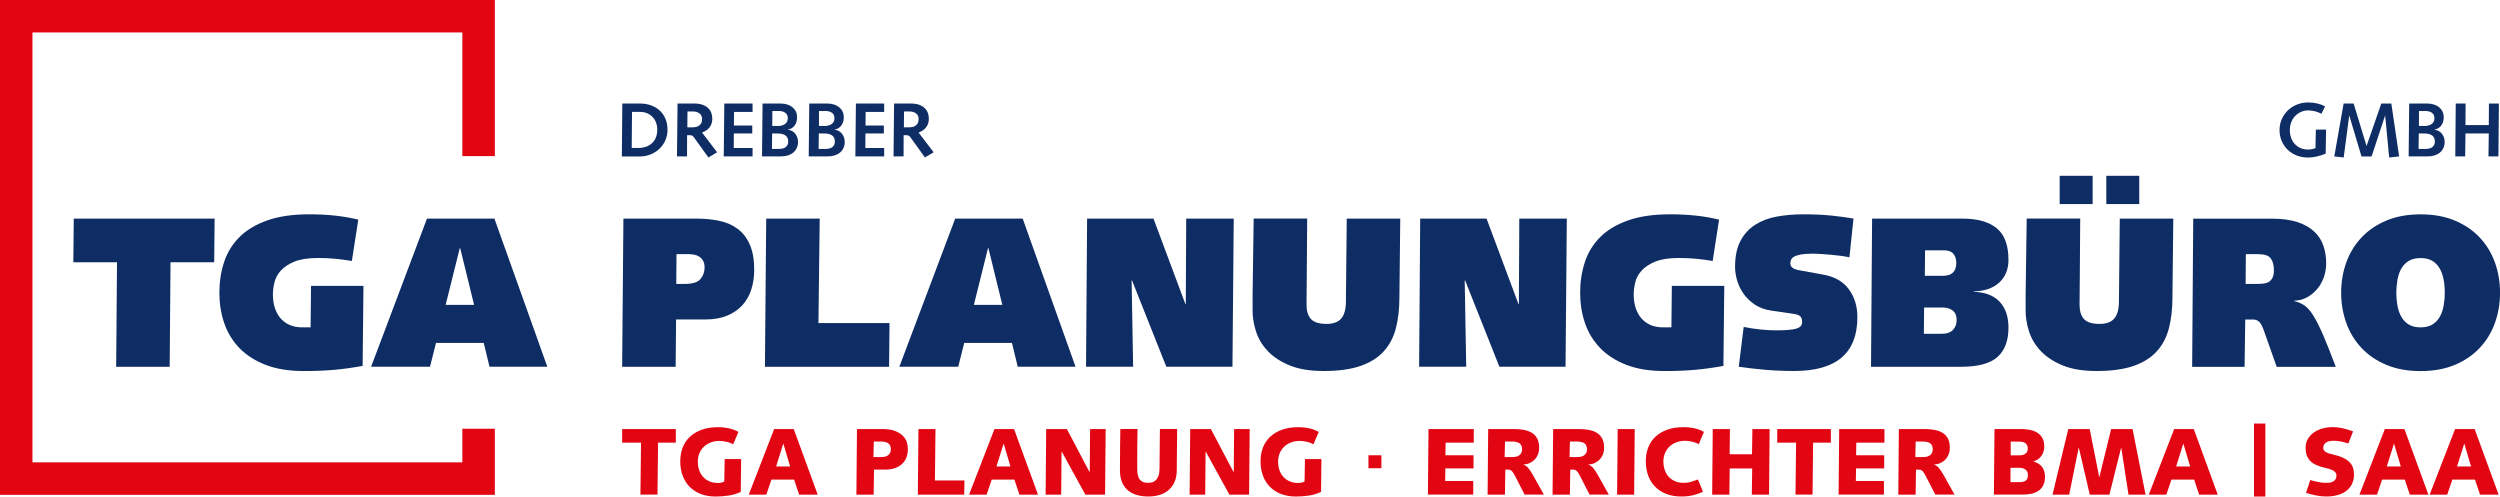
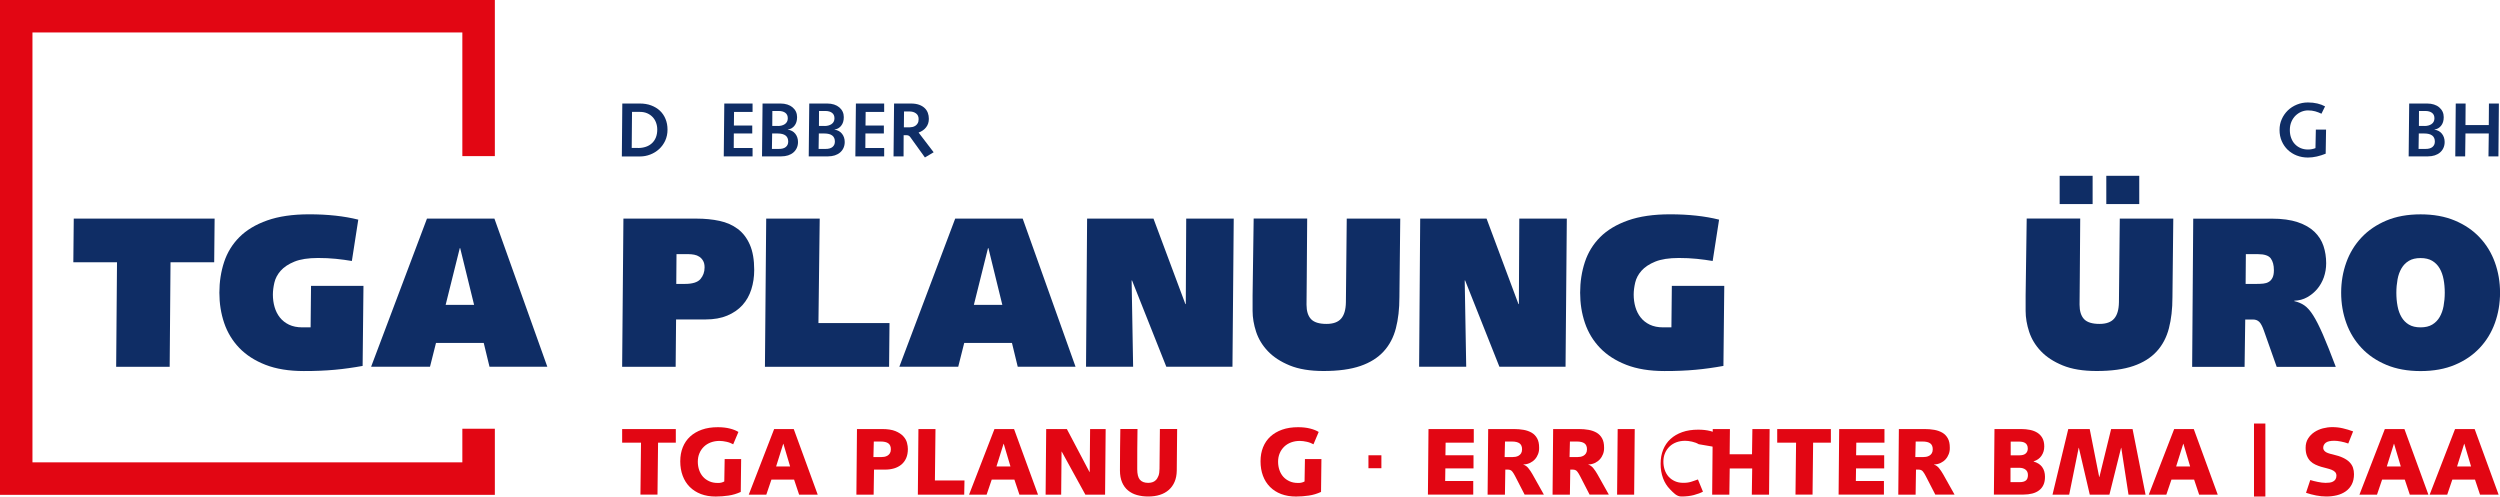
<svg xmlns="http://www.w3.org/2000/svg" id="Ebene_1" viewBox="0 0 650.81 129.26">
  <defs>
    <style>.cls-1{fill:none;}.cls-2{fill:#e20613;}.cls-3{fill:#0f2d65;}.cls-4{fill:#0f2d65;}</style>
  </defs>
  <path class="cls-4" d="M162.29,56.91h19.06c2.15,0,4.14.2,5.96.59,1.82.39,3.4,1.09,4.74,2.09,1.34,1,2.39,2.37,3.15,4.1.76,1.73,1.14,3.93,1.14,6.6,0,1.78-.25,3.46-.75,5.04s-1.27,2.95-2.31,4.1c-1.04,1.15-2.36,2.06-3.96,2.73-1.6.67-3.47,1-5.63,1h-7.69l-.11,12.32h-13.93l.33-38.56ZM176.06,73.91h2.23c1.97,0,3.32-.42,4.04-1.25.72-.84,1.09-1.85,1.09-3.04,0-.71-.13-1.28-.39-1.73-.26-.45-.58-.8-.98-1.06-.39-.26-.84-.44-1.34-.53-.5-.09-.99-.14-1.48-.14h-3.12l-.06,7.75Z" />
  <path class="cls-4" d="M199.46,56.91h13.93l-.33,27.2h18.5l-.11,11.37h-32.32l.33-38.56Z" />
  <path class="cls-4" d="M248.67,56.91h17.56l13.76,38.56h-15.05l-1.5-6.19h-12.43l-1.56,6.19h-15.33l14.54-38.56ZM253.52,79.37h7.41l-3.62-14.77h-.11l-3.68,14.77Z" />
  <path class="cls-4" d="M283,56.91h17.28l8.3,22.24h.11l.11-22.24h12.37l-.33,38.56h-17.22l-8.92-22.46h-.11l.39,22.46h-12.26l.28-38.56Z" />
  <path class="cls-4" d="M340.29,56.91l-.11,15.38c0,1.19,0,2.36-.03,3.51-.02,1.15-.03,2.32-.03,3.51,0,1.67.39,2.93,1.17,3.76s2.12,1.25,4.01,1.25c1.75,0,3.02-.45,3.82-1.37.8-.91,1.22-2.33,1.25-4.26l.22-21.79h13.93l-.22,20.51c0,3.01-.31,5.69-.92,8.05-.61,2.36-1.67,4.37-3.18,6.02s-3.52,2.92-6.05,3.79c-2.53.87-5.72,1.31-9.58,1.31-3.53,0-6.47-.48-8.83-1.45-2.36-.97-4.25-2.2-5.68-3.71-1.43-1.5-2.45-3.19-3.06-5.04-.61-1.86-.92-3.68-.92-5.46v-3.96c0-1.49.02-2.93.06-4.35l.22-15.72h13.93Z" />
  <path class="cls-4" d="M369.71,56.91h17.28l8.3,22.24h.11l.11-22.24h12.37l-.33,38.56h-17.22l-8.92-22.46h-.11l.39,22.46h-12.26l.28-38.56Z" />
  <path class="cls-4" d="M448.63,95.26c-1.23.22-2.43.42-3.62.58-1.19.17-2.4.31-3.62.42-1.23.11-2.5.2-3.82.25-1.32.06-2.74.08-4.26.08-3.86,0-7.18-.54-9.95-1.62-2.77-1.08-5.04-2.54-6.83-4.4-1.78-1.86-3.09-4.02-3.93-6.49s-1.25-5.1-1.25-7.89.41-5.48,1.23-7.97c.82-2.49,2.15-4.65,3.98-6.49,1.84-1.84,4.25-3.29,7.25-4.35,2.99-1.06,6.64-1.59,10.95-1.59,4.83,0,9.08.47,12.76,1.39l-1.67,10.76c-1.3-.22-2.68-.41-4.15-.56-1.47-.15-3.02-.22-4.65-.22-2.56,0-4.62.32-6.16.95-1.54.63-2.73,1.42-3.57,2.37s-1.38,1.98-1.64,3.09c-.26,1.12-.39,2.16-.39,3.12,0,1.15.15,2.24.45,3.26.3,1.02.75,1.92,1.37,2.7.61.78,1.4,1.4,2.37,1.87.97.46,2.12.7,3.46.7h2.17l.11-10.81h13.65l-.22,20.84Z" />
-   <path class="cls-4" d="M453.92,85.11c1.49.3,2.96.52,4.43.67,1.47.15,2.83.22,4.1.22,2.53,0,4.27-.16,5.24-.47s1.45-.86,1.45-1.64-.17-1.26-.5-1.56c-.33-.3-.87-.5-1.62-.61l-5.8-.84c-1.78-.26-3.28-.81-4.49-1.64-1.21-.84-2.18-1.8-2.93-2.9-.74-1.1-1.28-2.25-1.62-3.46-.33-1.21-.5-2.33-.5-3.37,0-2.75.46-5.01,1.39-6.77s2.2-3.17,3.82-4.21c1.62-1.04,3.5-1.76,5.66-2.15,2.15-.39,4.48-.59,6.97-.59,2.64,0,5.04.11,7.22.33,2.17.22,4.1.48,5.77.78l-1.06,10.09c-.67-.15-1.42-.28-2.26-.39s-1.69-.2-2.56-.28c-.87-.07-1.73-.14-2.56-.2s-1.61-.08-2.31-.08c-1.26,0-2.27.08-3.01.22-.74.15-1.31.33-1.7.56-.39.22-.65.48-.78.78-.13.3-.2.61-.2.95,0,.41.15.76.45,1.06.3.3.87.54,1.73.72l6.41,1.17c2.93.52,5.15,1.78,6.63,3.79,1.49,2.01,2.23,4.44,2.23,7.3,0,9.33-5.48,13.99-16.44,13.99-2.71,0-5.29-.11-7.75-.33-2.45-.22-4.68-.48-6.69-.78l1.28-10.37Z" />
-   <path class="cls-4" d="M487.36,56.91h23.57c3.83,0,6.77.83,8.83,2.48,2.06,1.65,3.09,4.41,3.09,8.28,0,2.45-.8,4.41-2.4,5.88-1.6,1.47-3.81,2.24-6.63,2.31v.11c2.9.08,5.13.92,6.69,2.54s2.34,3.87,2.34,6.77c0,3.42-.96,5.97-2.87,7.66-1.91,1.69-5.06,2.54-9.45,2.54h-23.46l.28-38.56ZM500.84,86.9h4.51c1.41,0,2.43-.34,3.06-1.03s.95-1.51.95-2.48c0-1.19-.34-2.04-1.03-2.56-.69-.52-1.59-.78-2.7-.78h-4.74l-.06,6.86ZM501.07,71.79h4.74c2.3,0,3.46-1.11,3.46-3.34,0-.97-.25-1.75-.75-2.37s-1.37-.92-2.59-.92h-4.79l-.06,6.63Z" />
  <path class="cls-4" d="M541.53,56.91l-.11,15.38c0,1.19,0,2.36-.03,3.51-.02,1.15-.03,2.32-.03,3.51,0,1.67.39,2.93,1.17,3.76s2.12,1.25,4.01,1.25c1.75,0,3.02-.45,3.82-1.37.8-.91,1.22-2.33,1.25-4.26l.22-21.79h13.93l-.22,20.51c0,3.01-.31,5.69-.92,8.05-.61,2.36-1.67,4.37-3.18,6.02s-3.52,2.92-6.05,3.79c-2.53.87-5.72,1.31-9.58,1.31-3.53,0-6.47-.48-8.83-1.45-2.36-.97-4.25-2.2-5.68-3.71-1.43-1.5-2.45-3.19-3.06-5.04-.61-1.86-.92-3.68-.92-5.46v-3.96c0-1.49.02-2.93.06-4.35l.22-15.72h13.93ZM536.18,45.77h8.58v7.36h-8.58v-7.36ZM548.32,45.77h8.58v7.36h-8.58v-7.36Z" />
  <path class="cls-4" d="M570.67,95.48l.28-38.56h20.4c2.71,0,4.98.31,6.8.92,1.82.61,3.28,1.45,4.37,2.51s1.88,2.29,2.34,3.68c.46,1.39.7,2.89.7,4.49,0,1.3-.21,2.53-.61,3.68-.41,1.15-.99,2.16-1.73,3.04-.74.87-1.62,1.59-2.62,2.15-1,.56-2.12.86-3.34.89v.11c.97.22,1.83.58,2.59,1.09s1.53,1.37,2.31,2.59c.78,1.23,1.63,2.91,2.56,5.04.93,2.14,2.04,4.93,3.34,8.39h-15.38l-3.29-9.31c-.41-1.19-.83-1.99-1.25-2.4-.43-.41-.96-.61-1.59-.61h-2.06l-.17,12.32h-13.65ZM584.6,73.91h2.84c.63,0,1.22-.03,1.76-.08.54-.06,1.01-.2,1.42-.45.41-.24.73-.6.97-1.09.24-.48.36-1.13.36-1.95,0-1.3-.27-2.32-.81-3.06-.54-.74-1.66-1.12-3.37-1.12h-3.12l-.06,7.75Z" />
  <path class="cls-4" d="M609.46,76.2c0-2.79.45-5.42,1.34-7.89s2.21-4.63,3.96-6.49c1.75-1.86,3.9-3.32,6.46-4.4,2.56-1.08,5.54-1.62,8.92-1.62s6.35.54,8.92,1.62c2.56,1.08,4.72,2.54,6.46,4.4,1.75,1.86,3.07,4.02,3.96,6.49s1.34,5.1,1.34,7.89-.45,5.42-1.34,7.89-2.21,4.63-3.96,6.49c-1.75,1.86-3.9,3.33-6.46,4.4-2.56,1.08-5.54,1.62-8.92,1.62s-6.35-.54-8.92-1.62-4.72-2.54-6.46-4.4c-1.75-1.86-3.07-4.02-3.96-6.49s-1.34-5.1-1.34-7.89ZM636.43,76.2c0-1.23-.1-2.39-.31-3.48-.21-1.1-.55-2.05-1.03-2.87-.48-.82-1.12-1.47-1.92-1.95-.8-.48-1.81-.72-3.04-.72s-2.24.24-3.04.72c-.8.48-1.44,1.13-1.92,1.95-.48.82-.83,1.77-1.03,2.87s-.31,2.26-.31,3.48.1,2.39.31,3.48c.2,1.1.55,2.05,1.03,2.87.48.82,1.12,1.47,1.92,1.95.8.48,1.81.72,3.04.72s2.24-.24,3.04-.72c.8-.48,1.44-1.13,1.92-1.95.48-.82.83-1.77,1.03-2.87.2-1.09.31-2.26.31-3.48Z" />
  <path class="cls-3" d="M30.46,68.28h-11.37l.11-11.37h36.67l-.11,11.37h-11.37l-.22,27.2h-13.93l.22-27.2Z" />
  <path class="cls-3" d="M94.39,95.26c-1.23.22-2.43.42-3.62.58-1.19.17-2.4.31-3.62.42s-2.5.2-3.82.25c-1.32.06-2.74.08-4.26.08-3.86,0-7.18-.54-9.95-1.62-2.77-1.08-5.04-2.54-6.83-4.4-1.78-1.86-3.09-4.02-3.93-6.49s-1.25-5.1-1.25-7.89.41-5.48,1.23-7.97c.82-2.49,2.15-4.65,3.98-6.49,1.84-1.84,4.25-3.29,7.24-4.35,2.99-1.06,6.64-1.59,10.95-1.59,4.83,0,9.08.47,12.76,1.39l-1.67,10.76c-1.3-.22-2.68-.41-4.15-.56-1.47-.15-3.02-.22-4.65-.22-2.56,0-4.62.32-6.16.95-1.54.63-2.73,1.42-3.57,2.37s-1.38,1.98-1.64,3.09c-.26,1.12-.39,2.16-.39,3.12,0,1.15.15,2.24.45,3.26.3,1.02.75,1.92,1.37,2.7s1.4,1.4,2.37,1.87c.97.46,2.12.7,3.46.7h2.17l.11-10.81h13.65l-.22,20.84Z" />
  <path class="cls-3" d="M111.16,56.91h17.55l13.77,38.56h-15.05l-1.5-6.19h-12.43l-1.56,6.19h-15.33l14.54-38.56ZM116.01,79.37h7.41l-3.62-14.77h-.11l-3.68,14.77Z" />
  <path class="cls-3" d="M162.01,26.95h4.54c1.09,0,2.08.16,2.96.49s1.65.79,2.28,1.38c.63.6,1.12,1.31,1.46,2.15.35.84.52,1.76.52,2.79s-.2,2-.6,2.86c-.4.86-.93,1.59-1.6,2.2s-1.43,1.08-2.29,1.41c-.86.33-1.74.5-2.66.5h-4.74l.12-13.77ZM166.1,38.53c.74,0,1.42-.11,2.04-.32.62-.21,1.14-.52,1.58-.93.44-.4.78-.91,1.02-1.5.24-.6.36-1.28.36-2.05,0-.65-.11-1.26-.32-1.82-.21-.56-.51-1.05-.91-1.46-.39-.41-.86-.73-1.41-.97-.55-.23-1.16-.35-1.84-.35h-2.09l-.08,9.39h1.65Z" />
-   <path class="cls-3" d="M176.39,26.95h4.36c.84,0,1.55.11,2.14.32.59.21,1.07.5,1.45.86.38.36.65.78.83,1.26s.26,1,.26,1.54c0,.88-.24,1.62-.73,2.23-.48.61-1.13,1.06-1.94,1.35l3.92,5.13-2.27,1.35-3.82-5.31c-.23-.32-.53-.48-.92-.48h-.8l-.02,5.51h-2.61l.14-13.77ZM180.49,33.14c.19,0,.41-.03.67-.08.26-.05.51-.16.75-.31s.44-.37.61-.65c.17-.28.25-.64.25-1.09,0-.66-.23-1.16-.68-1.49-.45-.33-1-.5-1.65-.5h-1.47l-.04,4.12h1.57Z" />
  <path class="cls-3" d="M188.55,26.95h7.36v2.19h-4.82l-.04,3.54h4.78v2.07h-4.8l-.02,3.78h4.9v2.19h-7.5l.14-13.77Z" />
  <path class="cls-3" d="M198.5,26.95h4.7c.65,0,1.24.09,1.77.26.53.17.98.42,1.36.74.38.32.67.69.87,1.12s.3.91.3,1.42c0,.94-.23,1.69-.7,2.26s-1.03.89-1.71.96v.04c.84.13,1.49.49,1.95,1.08s.7,1.3.7,2.14c0,.57-.11,1.09-.32,1.55-.21.46-.51.86-.89,1.18-.38.33-.84.57-1.37.75-.54.17-1.13.26-1.78.26h-5.01l.14-13.77ZM202.68,38.77c.84.01,1.46-.15,1.88-.5.42-.34.63-.82.63-1.41,0-1.41-.92-2.11-2.77-2.11h-1.41l-.06,4.02h1.73ZM202.52,32.8c.33,0,.65-.04.96-.12s.58-.2.82-.36c.24-.16.43-.36.57-.62.14-.25.21-.55.21-.9,0-.64-.21-1.11-.64-1.43-.42-.32-1.01-.48-1.77-.48h-1.61l-.02,3.9h1.49Z" />
  <path class="cls-3" d="M210.66,26.95h4.7c.65,0,1.24.09,1.77.26.53.17.98.42,1.36.74.38.32.67.69.87,1.12s.3.91.3,1.42c0,.94-.23,1.69-.7,2.26s-1.03.89-1.71.96v.04c.84.13,1.49.49,1.95,1.08s.7,1.3.7,2.14c0,.57-.11,1.09-.32,1.55-.21.46-.51.86-.89,1.18-.38.33-.84.57-1.37.75-.54.17-1.13.26-1.78.26h-5.01l.14-13.77ZM214.83,38.77c.84.01,1.46-.15,1.88-.5.42-.34.63-.82.63-1.41,0-1.41-.92-2.11-2.77-2.11h-1.41l-.06,4.02h1.73ZM214.67,32.8c.33,0,.65-.04.96-.12s.58-.2.82-.36c.24-.16.43-.36.57-.62.14-.25.21-.55.21-.9,0-.64-.21-1.11-.64-1.43-.42-.32-1.01-.48-1.77-.48h-1.61l-.02,3.9h1.49Z" />
  <path class="cls-3" d="M222.81,26.95h7.36v2.19h-4.82l-.04,3.54h4.78v2.07h-4.8l-.02,3.78h4.9v2.19h-7.5l.14-13.77Z" />
  <path class="cls-3" d="M232.76,26.95h4.36c.84,0,1.55.11,2.14.32.59.21,1.07.5,1.45.86.38.36.65.78.83,1.26s.26,1,.26,1.54c0,.88-.24,1.62-.73,2.23-.48.61-1.13,1.06-1.94,1.35l3.92,5.13-2.27,1.35-3.82-5.31c-.23-.32-.53-.48-.92-.48h-.8l-.02,5.51h-2.61l.14-13.77ZM236.86,33.14c.19,0,.41-.03.67-.08.26-.05.51-.16.75-.31s.44-.37.61-.65c.17-.28.25-.64.25-1.09,0-.66-.23-1.16-.68-1.49-.45-.33-1-.5-1.65-.5h-1.47l-.04,4.12h1.57Z" />
  <path class="cls-3" d="M602.86,33.74h2.67l-.1,6.27c-.76.31-1.53.55-2.31.73-.78.18-1.55.27-2.31.27-1.05,0-2.02-.18-2.92-.53-.9-.35-1.67-.85-2.34-1.48-.66-.64-1.18-1.39-1.56-2.27s-.57-1.84-.57-2.89.19-1.95.58-2.82c.38-.87.91-1.62,1.57-2.27.66-.64,1.45-1.15,2.35-1.52.9-.37,1.86-.56,2.89-.56.89,0,1.71.09,2.46.27.75.18,1.42.43,2,.75l-.94,1.91c-.52-.25-1.06-.46-1.62-.62-.56-.16-1.2-.24-1.9-.24-.58,0-1.15.12-1.71.35-.56.23-1.06.57-1.51,1-.45.44-.81.97-1.08,1.6-.27.63-.41,1.34-.41,2.14s.11,1.45.34,2.07.54,1.16.96,1.6c.41.44.91.79,1.48,1.04s1.22.38,1.94.38c.37,0,.72-.03,1.05-.1.33-.07.63-.15.9-.26l.1-4.84Z" />
-   <path class="cls-3" d="M610.1,26.95h2.61l3.34,11h.04l3.82-11h2.61l2.03,13.77-2.59.28-1.04-10.86h-.04l-3.5,10.59h-2.63l-3.16-10.59h-.04l-1.43,10.86-2.45-.28,2.43-13.77Z" />
  <path class="cls-3" d="M627.16,26.95h4.7c.65,0,1.24.09,1.77.26.53.17.99.42,1.36.74s.67.69.87,1.12c.2.43.3.91.3,1.42,0,.94-.23,1.69-.7,2.26-.46.56-1.04.89-1.71.96v.04c.83.13,1.49.49,1.95,1.08.46.59.7,1.3.7,2.14,0,.57-.11,1.09-.32,1.55-.21.46-.51.86-.89,1.18-.38.33-.84.57-1.37.75-.54.17-1.13.26-1.78.26h-5.01l.14-13.77ZM631.34,38.77c.84.01,1.46-.15,1.88-.5.42-.34.63-.82.63-1.41,0-1.41-.92-2.11-2.77-2.11h-1.41l-.06,4.02h1.73ZM631.18,32.8c.33,0,.65-.04.96-.12.31-.08.58-.2.82-.36.24-.16.43-.36.57-.62.14-.25.21-.55.21-.9,0-.64-.21-1.11-.64-1.43s-1.01-.48-1.77-.48h-1.61l-.02,3.9h1.49Z" />
  <path class="cls-3" d="M639.29,26.95h2.57l-.04,5.61h6.07l.04-5.61h2.59l-.12,13.77h-2.59l.08-5.97h-6.07l-.08,5.97h-2.57l.12-13.77Z" />
  <path class="cls-2" d="M161.96,111.69h13.97v3.55h-4.62l-.15,13.52h-4.44l.15-13.52h-4.91v-3.55Z" />
  <path class="cls-2" d="M192.86,128.05c-1.04.48-2.1.8-3.2.96-1.09.16-2.21.25-3.34.25-1.43,0-2.72-.22-3.86-.65-1.14-.44-2.11-1.06-2.91-1.86-.8-.81-1.41-1.77-1.83-2.9s-.63-2.38-.63-3.76.22-2.55.65-3.64c.44-1.09,1.07-2.03,1.91-2.8.84-.77,1.86-1.37,3.07-1.8,1.21-.43,2.6-.64,4.16-.64,1.17,0,2.21.12,3.12.35s1.66.53,2.23.89l-1.36,3.21c-.23-.13-.49-.25-.79-.37-.3-.11-.6-.21-.93-.28-.32-.07-.64-.13-.96-.17s-.61-.06-.88-.06c-.81,0-1.55.13-2.25.38-.69.26-1.29.62-1.79,1.1-.5.48-.9,1.05-1.18,1.71-.29.67-.43,1.41-.43,2.23,0,.77.12,1.5.35,2.17.23.67.57,1.26,1.01,1.75.44.49.99.88,1.63,1.17s1.37.43,2.17.43c.4.02.74-.02,1.05-.11.3-.09.53-.19.68-.28l.1-5.82h4.29l-.1,8.56Z" />
  <path class="cls-2" d="M201.55,111.69h5.08l6.24,17.08h-4.84l-1.31-3.92h-5.9l-1.33,3.92h-4.57l6.61-17.08ZM202.04,121.44h3.65l-1.75-5.9h-.05l-1.85,5.9Z" />
  <path class="cls-2" d="M223.09,111.69h6.56c1.43,0,2.58.18,3.46.54.87.36,1.55.81,2.04,1.34.49.54.81,1.1.96,1.7.16.6.23,1.14.23,1.62,0,.91-.15,1.7-.44,2.37-.3.67-.71,1.23-1.25,1.68-.54.44-1.16.77-1.89.99-.72.21-1.51.32-2.37.32h-2.86l-.1,6.52h-4.49l.15-17.08ZM227.36,118.99h2c.26,0,.54-.02.84-.07.3-.05.57-.15.83-.3.25-.15.46-.35.63-.62.16-.26.25-.61.25-1.04,0-.71-.22-1.22-.65-1.54-.44-.32-1.1-.48-1.99-.48h-1.8l-.1,4.05Z" />
  <path class="cls-2" d="M239.09,111.69h4.44l-.15,13.38h7.7l-.07,3.7h-12.07l.15-17.08Z" />
  <path class="cls-2" d="M258.9,111.69h5.08l6.24,17.08h-4.84l-1.31-3.92h-5.9l-1.33,3.92h-4.57l6.61-17.08ZM259.4,121.44h3.65l-1.75-5.9h-.05l-1.85,5.9Z" />
  <path class="cls-2" d="M272.35,111.69h5.38l5.9,11.2h.05l.1-11.2h4.05l-.15,17.08h-5.13l-6.15-11.2h-.05l-.1,11.2h-4.05l.15-17.08Z" />
  <path class="cls-2" d="M296.12,111.69c-.03,1.74-.05,3.48-.06,5.22,0,1.74-.01,3.48-.01,5.22,0,1.3.23,2.22.7,2.76s1.19.81,2.16.81c.35,0,.69-.05,1.04-.15s.66-.28.94-.56c.28-.27.51-.65.69-1.12.18-.48.27-1.09.27-1.85l.1-10.34h4.49l-.1,10.86c-.02,1.1-.21,2.07-.57,2.9-.36.83-.86,1.53-1.51,2.1s-1.42,1-2.32,1.28c-.91.29-1.91.43-3.01.43s-2.05-.13-2.95-.38c-.9-.25-1.67-.65-2.33-1.2-.66-.54-1.17-1.24-1.54-2.1s-.56-1.89-.56-3.11c0-2.04,0-3.93.03-5.66.02-1.74.04-3.44.07-5.12h4.47Z" />
-   <path class="cls-2" d="M309.84,111.69h5.38l5.9,11.2h.05l.1-11.2h4.05l-.15,17.08h-5.13l-6.15-11.2h-.05l-.1,11.2h-4.05l.15-17.08Z" />
  <path class="cls-2" d="M343.92,128.05c-1.04.48-2.1.8-3.2.96-1.09.16-2.21.25-3.34.25-1.43,0-2.72-.22-3.86-.65s-2.11-1.06-2.91-1.86c-.8-.81-1.41-1.77-1.83-2.9s-.63-2.38-.63-3.76.22-2.55.65-3.64c.44-1.09,1.07-2.03,1.91-2.8.84-.77,1.86-1.37,3.07-1.8,1.21-.43,2.6-.64,4.16-.64,1.17,0,2.21.12,3.12.35s1.66.53,2.23.89l-1.36,3.21c-.23-.13-.49-.25-.79-.37-.3-.11-.6-.21-.93-.28-.32-.07-.64-.13-.96-.17-.32-.04-.61-.06-.88-.06-.81,0-1.55.13-2.25.38-.69.26-1.29.62-1.79,1.1s-.9,1.05-1.18,1.71c-.29.67-.43,1.41-.43,2.23,0,.77.12,1.5.35,2.17.23.67.57,1.26,1.01,1.75.44.49.99.88,1.63,1.17s1.37.43,2.17.43c.39.02.74-.02,1.05-.11.3-.09.53-.19.68-.28l.1-5.82h4.29l-.1,8.56Z" />
  <path class="cls-1" d="M355.52,124.47h4.59v4.29h-4.59v-4.29Z" />
  <path class="cls-2" d="M371.86,111.69h11.8v3.55h-7.33l-.05,3.28h7.31v3.41h-7.33l-.05,3.28h7.31v3.55h-11.8l.15-17.08Z" />
  <path class="cls-2" d="M391.75,128.77h-4.49l.15-17.08h6.71c.89,0,1.73.07,2.52.21s1.48.39,2.09.74c.6.35,1.07.84,1.42,1.47.35.62.52,1.42.52,2.39.02.61-.07,1.18-.27,1.7-.2.53-.48.99-.84,1.38s-.8.71-1.31.95c-.51.24-1.07.37-1.68.38v.05c.49.15.93.46,1.31.93.38.47.72.98,1.04,1.54l2.99,5.33h-5.01l-2.44-4.74c-.26-.53-.53-.95-.79-1.28-.26-.33-.64-.49-1.13-.49h-.67l-.1,6.52ZM391.68,118.99h2c.26,0,.54-.02.84-.07.3-.05.57-.15.83-.3.25-.15.46-.35.63-.62.16-.26.25-.61.25-1.04,0-.71-.22-1.22-.65-1.54-.44-.32-1.1-.48-1.99-.48h-1.8l-.1,4.05Z" />
  <path class="cls-2" d="M408.66,128.77h-4.49l.15-17.08h6.71c.89,0,1.73.07,2.52.21s1.48.39,2.09.74c.6.35,1.07.84,1.42,1.47.35.62.52,1.42.52,2.39.02.61-.07,1.18-.27,1.7-.2.53-.48.99-.84,1.38s-.8.71-1.31.95c-.51.24-1.07.37-1.68.38v.05c.49.15.93.46,1.31.93.38.47.72.98,1.04,1.54l2.99,5.33h-5.01l-2.44-4.74c-.26-.53-.53-.95-.79-1.28-.26-.33-.64-.49-1.13-.49h-.67l-.1,6.52ZM408.58,118.99h2c.26,0,.54-.02.84-.07.3-.05.57-.15.83-.3.25-.15.46-.35.63-.62.16-.26.25-.61.25-1.04,0-.71-.22-1.22-.65-1.54-.44-.32-1.1-.48-1.99-.48h-1.8l-.1,4.05Z" />
  <path class="cls-2" d="M421.12,111.69h4.44l-.15,17.08h-4.44l.15-17.08Z" />
-   <path class="cls-2" d="M442.22,115.64c-.49-.3-1.08-.52-1.75-.67s-1.28-.22-1.8-.22c-.81,0-1.55.13-2.25.38-.69.26-1.29.62-1.79,1.1s-.9,1.05-1.18,1.71c-.29.67-.43,1.41-.43,2.23,0,.77.12,1.5.35,2.17.23.67.57,1.26,1.01,1.75.44.49.99.88,1.63,1.17s1.37.43,2.17.43c.44,0,.83-.02,1.15-.07.32-.05.62-.11.91-.2.29-.08.57-.18.84-.28.27-.11.58-.22.93-.33l1.31,3.18c-.61.33-1.39.62-2.36.88s-2.06.38-3.29.38c-1.43,0-2.72-.22-3.86-.65s-2.11-1.06-2.91-1.86c-.8-.81-1.41-1.77-1.83-2.9s-.63-2.38-.63-3.76.22-2.55.65-3.64c.44-1.09,1.07-2.03,1.91-2.8.84-.77,1.86-1.37,3.07-1.8,1.21-.43,2.6-.64,4.16-.64,1.17,0,2.21.12,3.12.35s1.66.53,2.23.89l-1.36,3.21Z" />
+   <path class="cls-2" d="M442.22,115.64c-.49-.3-1.08-.52-1.75-.67s-1.28-.22-1.8-.22c-.81,0-1.55.13-2.25.38-.69.26-1.29.62-1.79,1.1s-.9,1.05-1.18,1.71c-.29.67-.43,1.41-.43,2.23,0,.77.12,1.5.35,2.17.23.67.57,1.26,1.01,1.75.44.49.99.88,1.63,1.17s1.37.43,2.17.43c.44,0,.83-.02,1.15-.07.32-.05.62-.11.91-.2.29-.08.57-.18.84-.28.27-.11.58-.22.93-.33l1.31,3.18c-.61.33-1.39.62-2.36.88s-2.06.38-3.29.38s-2.11-1.06-2.91-1.86c-.8-.81-1.41-1.77-1.83-2.9s-.63-2.38-.63-3.76.22-2.55.65-3.64c.44-1.09,1.07-2.03,1.91-2.8.84-.77,1.86-1.37,3.07-1.8,1.21-.43,2.6-.64,4.16-.64,1.17,0,2.21.12,3.12.35s1.66.53,2.23.89l-1.36,3.21Z" />
  <path class="cls-2" d="M445.87,111.69h4.47l-.07,6.56h5.82l.1-6.56h4.49l-.15,17.08h-4.49l.1-6.81h-5.85l-.1,6.81h-4.47l.15-17.08Z" />
  <path class="cls-2" d="M462.65,111.69h13.97v3.55h-4.62l-.15,13.52h-4.44l.15-13.52h-4.91v-3.55Z" />
  <path class="cls-2" d="M478.77,111.69h11.8v3.55h-7.33l-.05,3.28h7.31v3.41h-7.33l-.05,3.28h7.31v3.55h-11.8l.15-17.08Z" />
  <path class="cls-2" d="M498.66,128.77h-4.49l.15-17.08h6.71c.89,0,1.73.07,2.52.21s1.48.39,2.09.74c.6.35,1.07.84,1.42,1.47.35.62.52,1.42.52,2.39.02.61-.07,1.18-.27,1.7-.2.53-.48.99-.84,1.38s-.8.71-1.31.95c-.51.24-1.07.37-1.68.38v.05c.49.15.93.46,1.31.93.38.47.72.98,1.04,1.54l2.99,5.33h-5.01l-2.44-4.74c-.26-.53-.53-.95-.79-1.28-.26-.33-.64-.49-1.13-.49h-.67l-.1,6.52ZM498.59,118.99h2c.26,0,.54-.02.84-.07.3-.05.57-.15.83-.3.25-.15.46-.35.63-.62.16-.26.25-.61.25-1.04,0-.71-.22-1.22-.65-1.54-.44-.32-1.1-.48-1.99-.48h-1.8l-.1,4.05Z" />
  <path class="cls-2" d="M519.22,111.69h6.96c.82,0,1.6.08,2.33.23s1.37.41,1.91.76c.54.35.97.82,1.28,1.39.31.58.47,1.29.47,2.15,0,.91-.24,1.71-.72,2.42-.48.71-1.16,1.19-2.05,1.46v.05c.99.28,1.73.76,2.22,1.43.49.67.74,1.52.74,2.54,0,.81-.13,1.5-.39,2.08-.26.58-.64,1.07-1.14,1.44-.49.38-1.08.66-1.78.84-.69.18-1.46.27-2.29.27h-7.7l.15-17.08ZM523.39,125.51h2.44c.67,0,1.19-.14,1.55-.42.36-.28.54-.75.54-1.41s-.21-1.1-.62-1.42c-.41-.32-.95-.48-1.6-.48h-2.32v3.73ZM523.44,118.53h2.29c.72,0,1.26-.16,1.62-.48.35-.32.53-.74.53-1.27,0-.38-.07-.69-.2-.93-.13-.24-.3-.42-.52-.55s-.46-.22-.74-.27c-.28-.05-.58-.07-.89-.07h-2.1v3.58Z" />
  <path class="cls-2" d="M538.42,111.69h5.58l2.47,12.49h.05l3.06-12.49h5.58l3.38,17.08h-4.44l-1.88-12.19h-.05l-3.04,12.19h-5.11l-2.84-12.19h-.05l-2.47,12.19h-4.34l4.1-17.08Z" />
  <path class="cls-2" d="M566.01,111.69h5.08l6.24,17.08h-4.84l-1.31-3.92h-5.9l-1.33,3.92h-4.57l6.61-17.08ZM566.5,121.44h3.65l-1.75-5.9h-.05l-1.85,5.9Z" />
  <path class="cls-2" d="M586.77,110.26h2.96v19h-2.96v-19Z" />
  <path class="cls-2" d="M601.45,124.97c.26.08.56.17.89.25s.67.16,1.02.23c.35.07.71.14,1.06.18.35.05.68.07.98.07.34,0,.69-.02,1.02-.06.34-.04.64-.13.91-.27s.49-.33.65-.58c.16-.25.25-.57.25-.96s-.12-.71-.35-.95-.53-.43-.9-.58c-.37-.15-.8-.28-1.28-.4-.49-.11-.98-.25-1.47-.39-.49-.15-.98-.33-1.47-.56-.49-.22-.92-.52-1.3-.89-.38-.37-.68-.84-.91-1.41s-.34-1.26-.34-2.08c0-.92.21-1.72.63-2.39.42-.67.96-1.23,1.63-1.68s1.41-.77,2.23-.99c.82-.21,1.64-.32,2.44-.32.95,0,1.88.1,2.76.31.89.21,1.78.47,2.67.8l-1.26,3.16c-.58-.21-1.21-.39-1.89-.52-.68-.13-1.25-.2-1.72-.2-1.07,0-1.82.17-2.26.52-.44.35-.65.79-.65,1.33,0,.35.16.66.49.95.33.29.99.54,1.97.75,1.09.25,1.99.54,2.7.88.71.34,1.28.72,1.7,1.16.42.44.72.91.89,1.43.17.52.26,1.07.26,1.67,0,1.05-.2,1.95-.59,2.69s-.92,1.34-1.58,1.8-1.42.8-2.28,1.01c-.86.21-1.77.32-2.73.32-.89,0-1.79-.09-2.69-.27-.91-.18-1.78-.41-2.62-.69l1.11-3.33Z" />
  <path class="cls-2" d="M620.85,111.69h5.08l6.24,17.08h-4.84l-1.31-3.92h-5.9l-1.33,3.92h-4.57l6.61-17.08ZM621.34,121.44h3.65l-1.75-5.9h-.05l-1.85,5.9Z" />
  <path class="cls-2" d="M639.13,111.69h5.08l6.24,17.08h-4.84l-1.31-3.92h-5.9l-1.33,3.92h-4.57l6.61-17.08ZM639.63,121.44h3.65l-1.75-5.9h-.05l-1.85,5.9Z" />
  <rect class="cls-2" x="356.24" y="118.52" width="3.37" height="3.37" />
  <polygon class="cls-2" points="128.82 40.64 128.82 0 0 0 0 128.82 128.82 128.82 128.82 111.61 120.36 111.61 120.36 120.36 8.45 120.36 8.45 8.45 120.36 8.45 120.36 40.64 128.82 40.64" />
</svg>